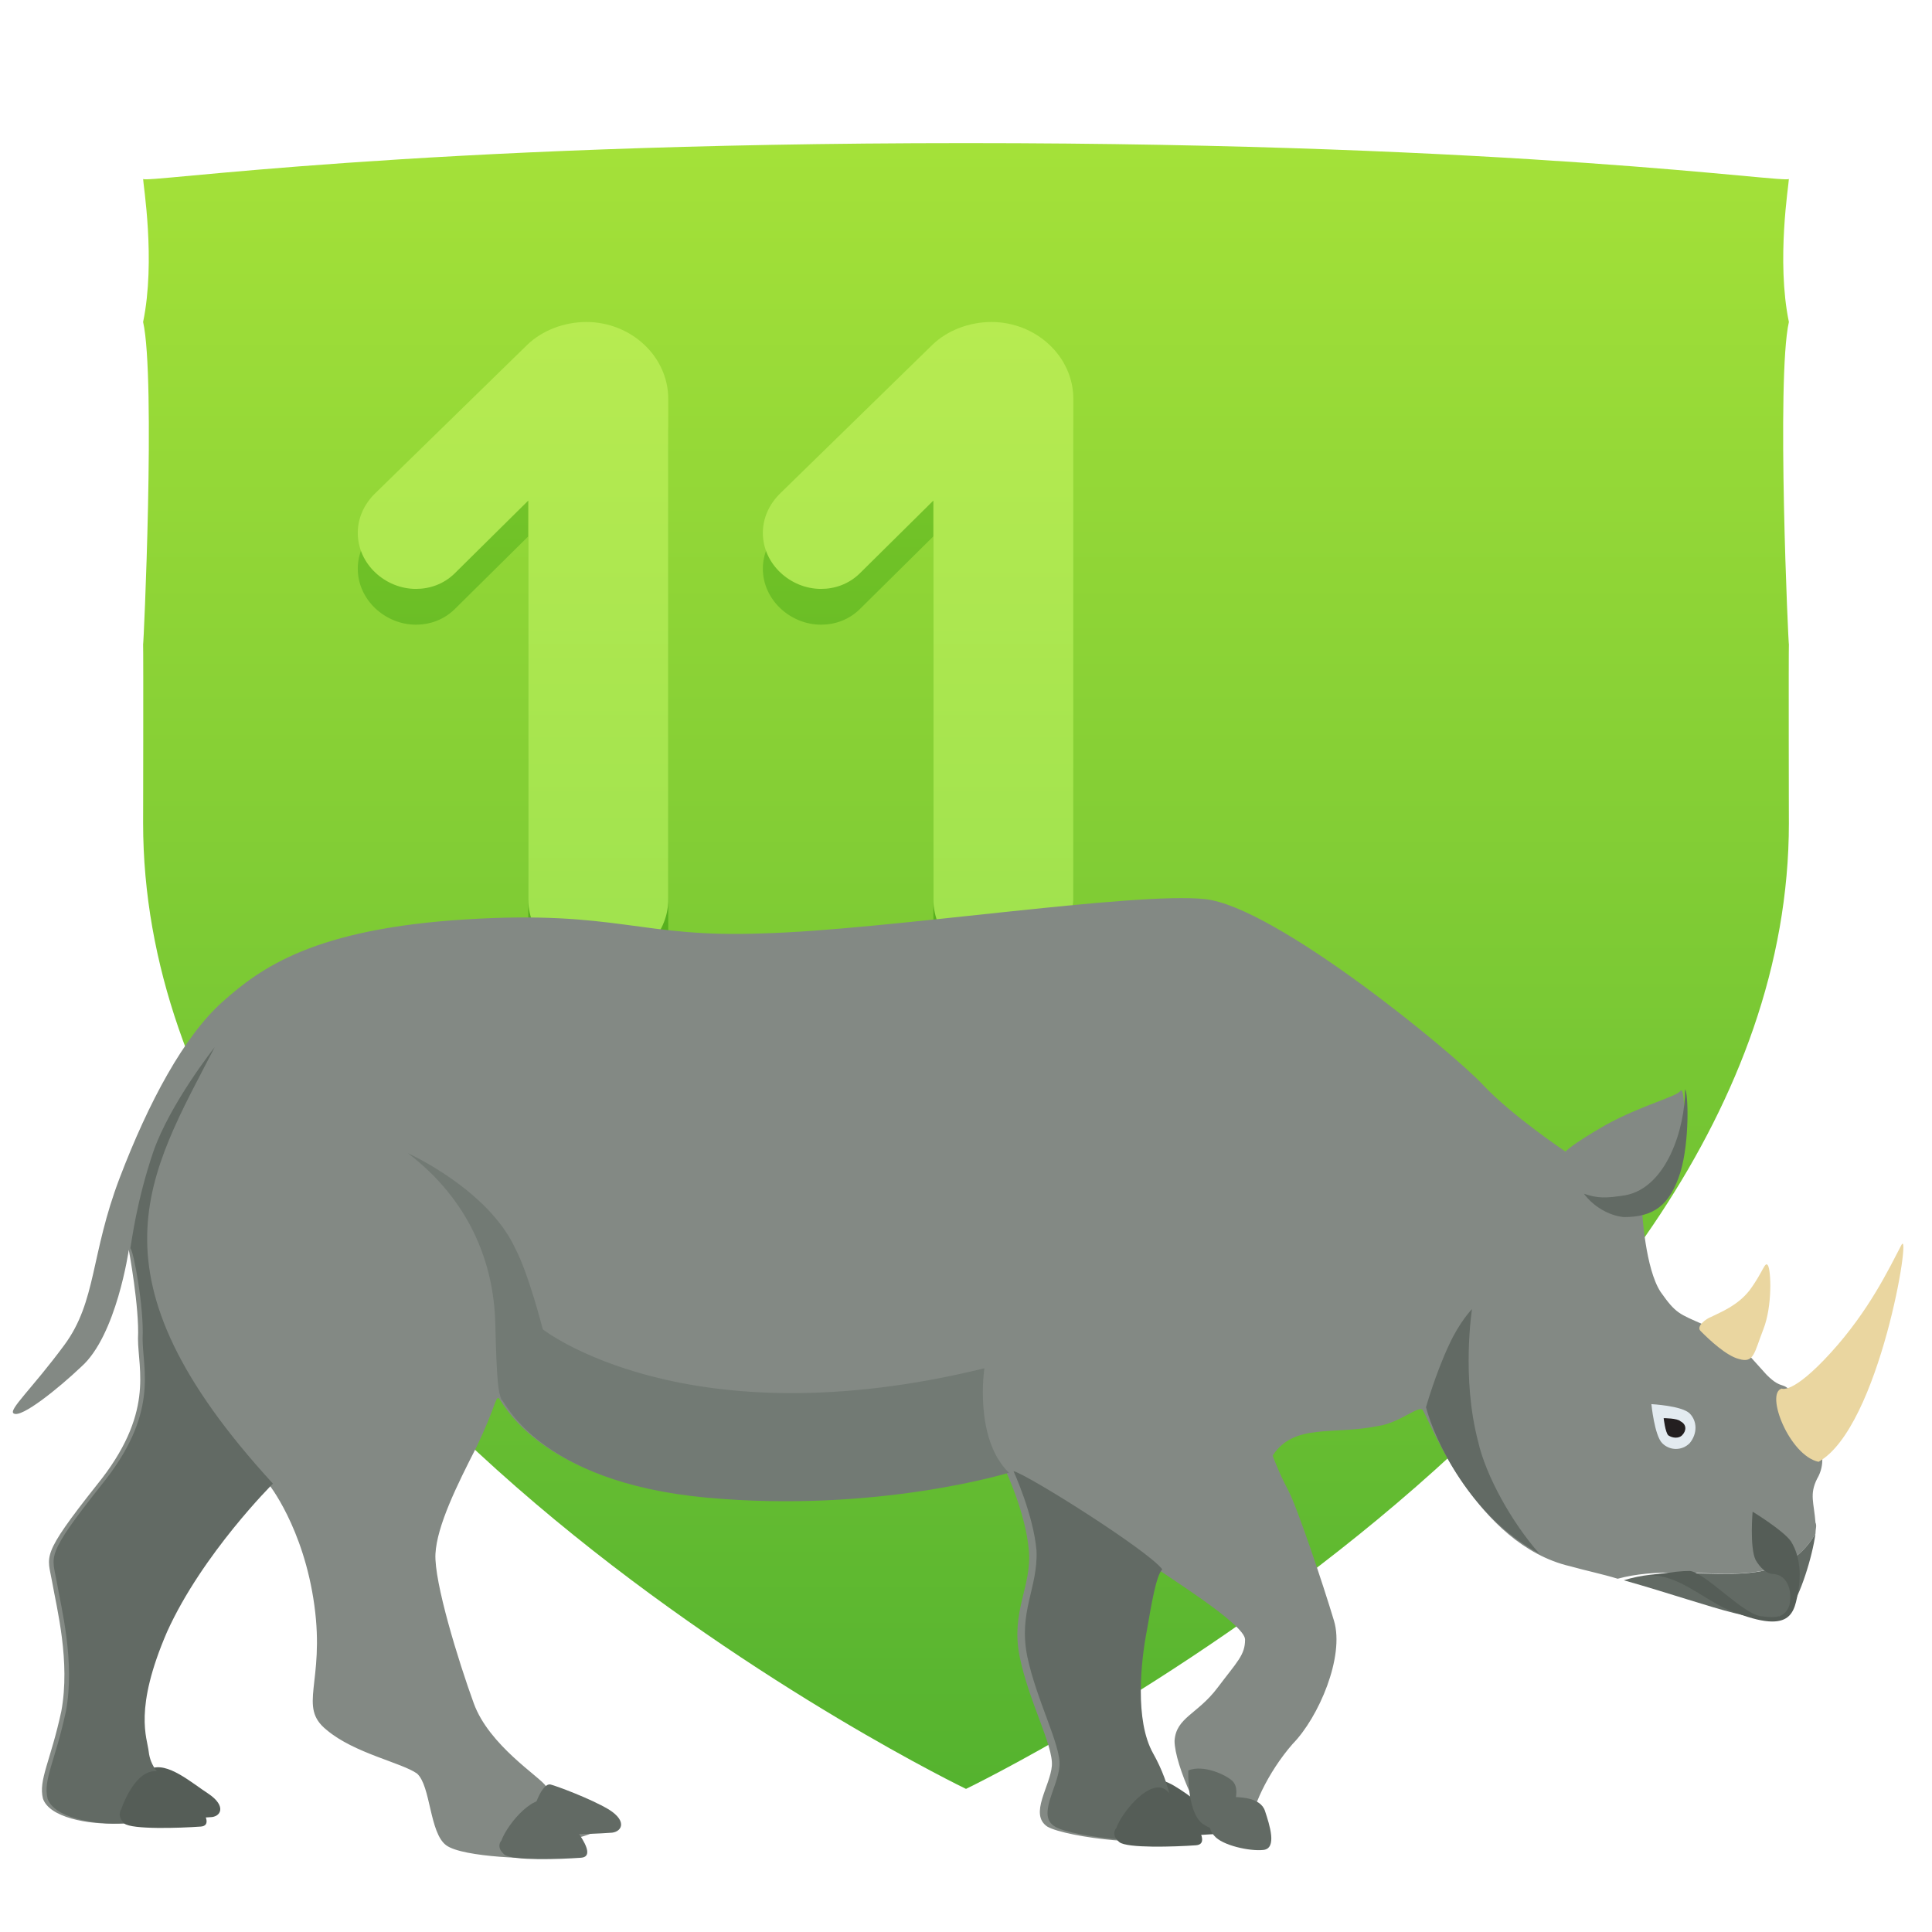
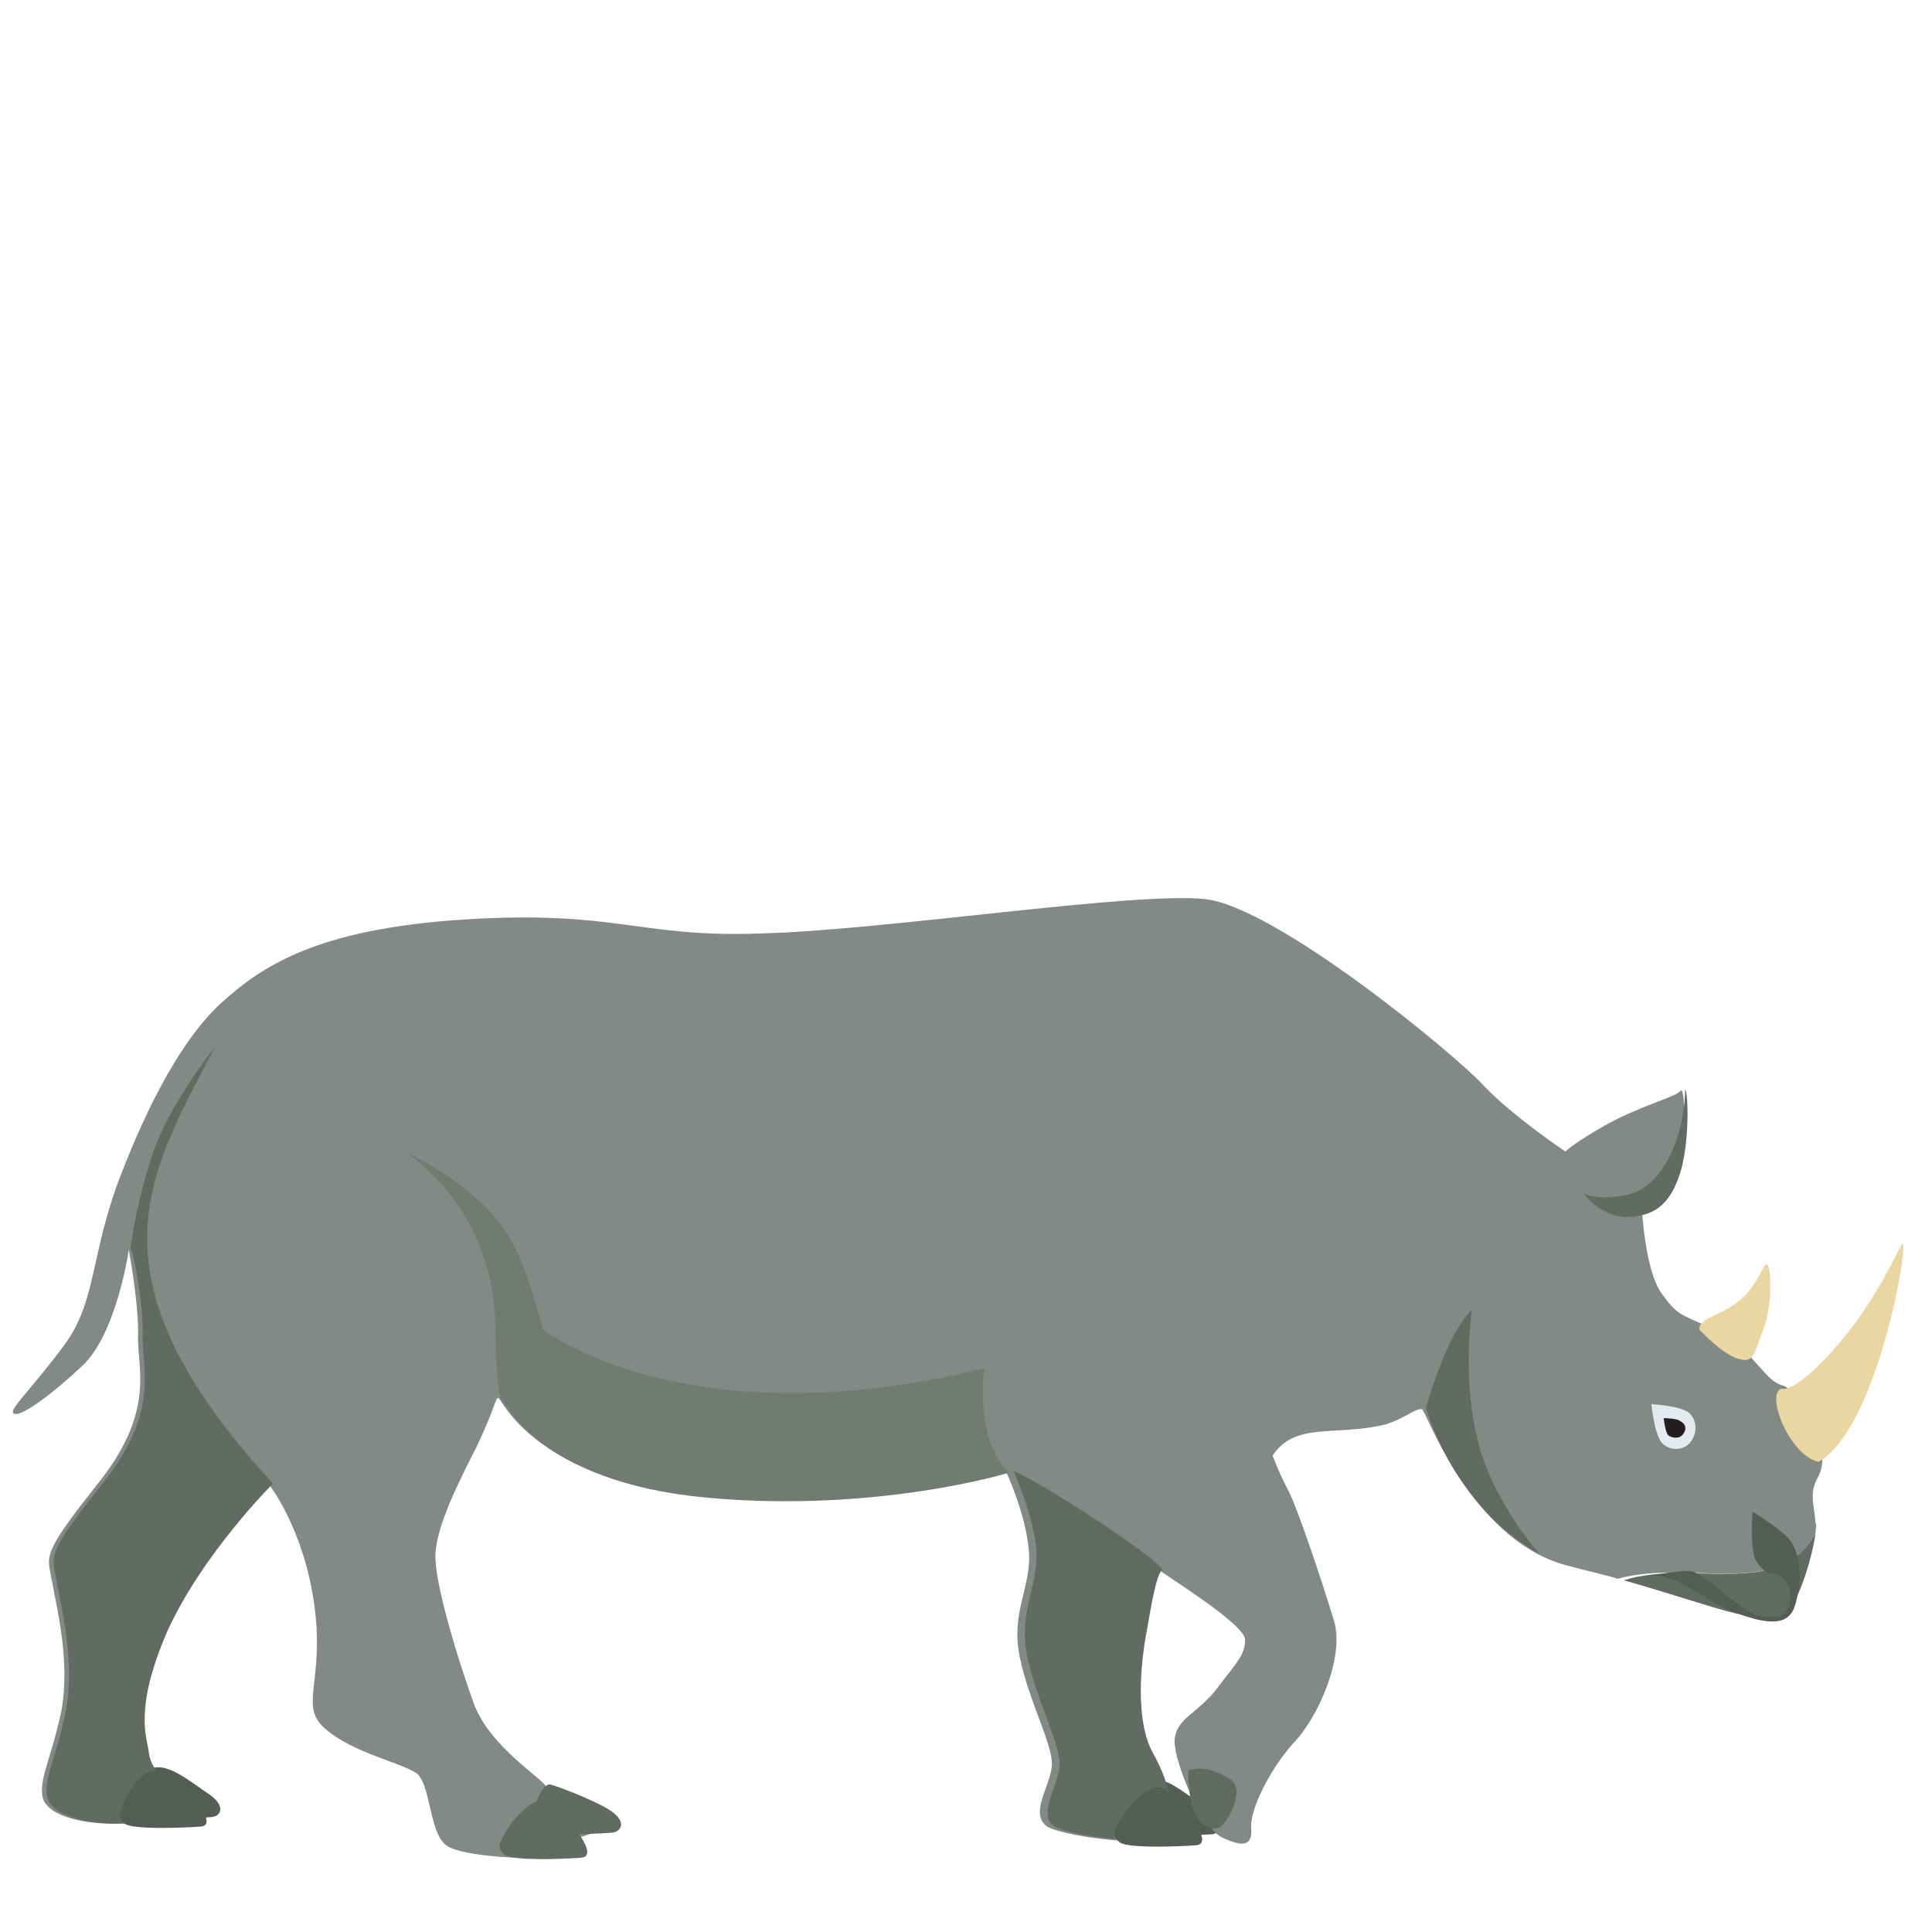
<svg xmlns="http://www.w3.org/2000/svg" width="54px" height="54px" viewBox="0 0 54 54" version="1.1">
  <title>Guides Copy 151</title>
  <desc>Created with Sketch.</desc>
  <defs>
    <linearGradient x1="50%" y1="0%" x2="50%" y2="100%" id="linearGradient-1">
      <stop stop-color="#A4E139" offset="0%" />
      <stop stop-color="#55B32F" offset="100%" />
    </linearGradient>
    <linearGradient x1="50%" y1="0%" x2="50%" y2="100%" id="linearGradient-2">
      <stop stop-color="#7CCA2C" offset="0%" />
      <stop stop-color="#53AD1C" offset="100%" />
    </linearGradient>
    <linearGradient x1="50%" y1="0%" x2="50%" y2="100%" id="linearGradient-3">
      <stop stop-color="#B7EB51" offset="0%" />
      <stop stop-color="#9FE24E" offset="100%" />
    </linearGradient>
  </defs>
  <g id="Badges" stroke="none" stroke-width="1" fill="none" fill-rule="evenodd">
    <g id="54x54" transform="translate(-190, -601)">
      <g id="Slices" transform="translate(28, 33)" />
      <g id="Section-Copy" transform="translate(194, 604.741)" fill="url(#linearGradient-1)">
-         <path d="M46,5.259 C45.644,3.541 46,1.4 46,1.259 C46,1.4 38.523,0.259 23,0.259 C7.477,0.259 0,1.4 0,1.259 C0,1.4 0.356,3.541 0,5.259 C0.356,6.819 0.01,14.414 0,14.259 C0.01,14.475 0,19.65 0,19.259 C0,35.182 23,46.259 23,46.259 C23,46.259 46,35.182 46,19.259 C46,19.65 45.99,14.475 46,14.259 C45.99,14.414 45.644,6.819 46,5.259" id="bouclier-copy-13" />
-       </g>
+         </g>
      <g id="Section-Copy-2" transform="translate(113, 604.741)" />
      <g id="Section-Copy-5" transform="translate(194, 522.707)" />
      <g id="Section-Copy-6" transform="translate(113, 522.707)" />
      <g id="Group-41" transform="translate(40, 199)">
        <g id="Texte-(ombres)-Copy" transform="translate(0, 243)" fill="url(#linearGradient-2)">
-           <path d="M168.678,185.142 L168.678,171.15 C168.678,169.956 167.631,169 166.391,169 C165.758,169 165.152,169.239 164.738,169.637 L160.496,173.779 C160.165,174.097 160,174.496 160,174.894 C160,175.77 160.771,176.46 161.625,176.46 C162.011,176.46 162.397,176.327 162.7,176.035 L164.766,173.991 L164.766,185.142 C164.766,186.15 165.647,187 166.694,187 C167.796,187 168.678,186.15 168.678,185.142 L168.678,185.142 Z M180,185.142 L180,171.15 C180,169.956 178.953,169 177.713,169 C177.08,169 176.474,169.239 176.061,169.637 L171.818,173.779 C171.488,174.097 171.322,174.496 171.322,174.894 C171.322,175.77 172.094,176.46 172.948,176.46 C173.333,176.46 173.719,176.327 174.022,176.035 L176.088,173.991 L176.088,185.142 C176.088,186.15 176.97,187 178.017,187 C179.118,187 180,186.15 180,185.142 L180,185.142 Z" id="Étape" />
-         </g>
+           </g>
        <g id="Texte-Copy" transform="translate(0, 242)" fill="url(#linearGradient-3)">
-           <path d="M168.678,185.142 L168.678,171.15 C168.678,169.956 167.631,169 166.391,169 C165.758,169 165.152,169.239 164.738,169.637 L160.496,173.779 C160.165,174.097 160,174.496 160,174.894 C160,175.77 160.771,176.46 161.625,176.46 C162.011,176.46 162.397,176.327 162.7,176.035 L164.766,173.991 L164.766,185.142 C164.766,186.15 165.647,187 166.694,187 C167.796,187 168.678,186.15 168.678,185.142 L168.678,185.142 Z M180,185.142 L180,171.15 C180,169.956 178.953,169 177.713,169 C177.08,169 176.474,169.239 176.061,169.637 L171.818,173.779 C171.488,174.097 171.322,174.496 171.322,174.894 C171.322,175.77 172.094,176.46 172.948,176.46 C173.333,176.46 173.719,176.327 174.022,176.035 L176.088,173.991 L176.088,185.142 C176.088,186.15 176.97,187 178.017,187 C179.118,187 180,186.15 180,185.142 L180,185.142 Z" id="Chiffre" />
-         </g>
+           </g>
      </g>
      <g id="Animaux" transform="translate(29, 452)">
        <g id="Group" transform="translate(161, 174)">
          <path d="M3.643,25.356 C3.729,25.138 3.943,24.528 4.2,24.441 C4.671,24.223 5.357,24.833 5.829,25.138 C6.343,25.486 6.171,25.791 5.871,25.791 C5.271,25.835 3.943,25.879 3.729,25.704 C3.471,25.53 3.643,25.356 3.643,25.356 L3.643,25.356 Z" id="Shape" fill="#555D57" />
          <path d="M31.629,25.835 C31.8,25.356 31.886,24.354 32.829,24.92 C33.771,25.486 34.414,26.271 33.814,26.271 C33.214,26.314 31.886,26.358 31.671,26.184 C31.457,26.009 31.629,25.835 31.629,25.835 L31.629,25.835 Z" id="Shape" fill="#555D57" />
          <path d="M50.743,17.862 C50.743,17.732 50.786,17.644 50.743,17.557 C50.7,16.991 50.571,16.773 50.786,16.337 C51.043,15.902 50.871,15.553 50.957,15.466 C51,15.379 50.443,14.508 50.143,14.028 C49.843,13.549 49.843,13.898 49.371,13.419 L48.9,12.896 C48.9,12.896 48.3,12.329 47.614,12.024 C46.929,11.719 46.843,11.719 46.414,11.109 C45.986,10.456 45.9,8.888 45.9,8.888 C45.9,8.888 46.629,8.713 46.886,7.755 C47.143,6.796 47.1,5.315 46.971,5.489 C46.843,5.664 45.9,5.881 44.871,6.448 C43.886,7.014 43.757,7.188 43.757,7.188 C43.757,7.188 42.257,6.186 41.443,5.315 C40.586,4.4 35.657,0.349 33.686,0.131 C31.714,-0.087 24.729,1.002 21.3,1.089 C17.871,1.22 17.271,0.436 13.029,0.697 C8.786,0.958 7.286,2.048 6.214,3.006 C5.143,3.965 4.157,5.794 3.343,7.929 C2.529,10.064 2.7,11.371 1.8,12.591 C0.9,13.811 0.214,14.421 0.386,14.508 C0.6,14.638 1.629,13.811 2.271,13.201 C3.257,12.329 3.6,9.933 3.6,9.933 C3.6,9.933 3.9,11.545 3.857,12.416 C3.857,13.288 4.329,14.508 2.7,16.512 C1.114,18.516 1.329,18.472 1.457,19.213 C1.586,19.953 1.971,21.435 1.714,22.829 C1.414,24.223 1.071,24.746 1.2,25.269 C1.371,25.791 2.443,26.009 3.343,25.966 C4.286,25.922 4.8,26.009 4.929,25.661 C5.057,25.269 4.929,25.007 4.629,24.833 C4.329,24.659 4.071,24.354 4.029,23.962 C3.986,23.57 3.6,22.785 4.543,20.607 C5.529,18.429 7.5,16.468 7.5,16.468 C7.5,16.468 8.486,17.688 8.786,19.866 C9.086,22.045 8.314,22.698 9.129,23.352 C9.9,24.005 11.229,24.267 11.657,24.572 C12.043,24.92 12,26.227 12.471,26.576 C12.943,26.924 15,26.968 15.429,26.924 C15.857,26.881 15.429,26.532 15.429,26.532 C15.429,26.532 16.671,26.314 16.843,26.053 C17.014,25.791 16.843,25.835 16.543,25.574 C16.243,25.312 15.429,25.181 15.257,24.92 C15.086,24.659 13.671,23.787 13.243,22.611 C12.814,21.435 12.129,19.213 12.171,18.429 C12.214,17.644 12.771,16.512 13.329,15.423 C13.843,14.333 13.843,14.072 13.929,14.072 C14.014,14.072 14.914,16.381 19.671,16.817 C24.429,17.252 28.114,16.12 28.114,16.12 C28.114,16.12 28.671,17.296 28.757,18.342 C28.843,19.344 28.243,20.041 28.5,21.304 C28.757,22.567 29.443,23.787 29.4,24.354 C29.357,24.92 28.757,25.704 29.271,26.053 C29.786,26.358 32.614,26.706 32.614,26.227 C32.614,25.791 32.529,24.92 32.014,24.005 C31.5,23.09 31.671,21.478 31.843,20.563 C32.014,19.692 32.143,18.646 32.314,18.821 C32.443,18.951 34.8,20.389 34.8,20.825 C34.8,21.26 34.586,21.435 34.029,22.175 C33.471,22.916 32.871,23.003 32.829,23.657 C32.829,24.31 33.6,26.096 34.157,26.358 C34.714,26.619 35.014,26.619 34.971,26.096 C34.929,25.617 35.443,24.528 36.129,23.744 C36.857,23.003 37.586,21.304 37.286,20.302 C36.986,19.3 36.257,17.122 36,16.642 C35.743,16.163 35.571,15.684 35.571,15.684 C36.171,14.769 37.243,15.118 38.529,14.856 C39.129,14.769 39.686,14.246 39.771,14.421 C39.986,14.769 41.271,18.167 43.886,18.777 C44.357,18.908 44.786,18.995 45.214,19.126 C47.314,18.559 49.671,19.736 50.743,17.862 L50.743,17.862 Z" id="Shape" fill="#838984" />
          <path d="M45.386,19.169 C48,19.91 49.5,20.607 50.014,19.997 C50.314,19.605 50.657,18.516 50.743,17.862 C49.671,19.736 47.314,18.559 45.386,19.169 L45.386,19.169 Z" id="Shape" fill="#626A64" />
          <path d="M3.729,10.02 L3.729,9.933 L3.729,10.02 L3.729,10.02 L3.729,10.02 Z M3.986,12.416 C3.986,13.288 4.457,14.508 2.829,16.512 C1.243,18.516 1.457,18.472 1.586,19.213 C1.714,19.953 2.1,21.435 1.843,22.829 C1.543,24.223 1.2,24.746 1.329,25.269 C1.5,25.791 2.571,26.009 3.471,25.966 C4.414,25.922 4.929,26.009 5.057,25.661 C5.186,25.269 5.057,25.007 4.757,24.833 C4.457,24.659 4.2,24.354 4.157,23.962 C4.114,23.57 3.729,22.785 4.671,20.607 C5.657,18.429 7.629,16.468 7.629,16.468 C2.271,10.63 4.157,7.842 6,4.27 C6,4.27 4.757,5.838 4.286,7.188 C3.814,8.583 3.686,9.672 3.643,9.89 C3.729,9.933 4.029,11.545 3.986,12.416 L3.986,12.416 Z" id="Shape" fill="#626A64" />
          <path d="M27.514,13.244 C19.157,15.292 15.171,12.155 15.171,12.155 C15.171,12.155 14.786,10.63 14.4,9.89 C13.629,8.234 11.4,7.232 11.4,7.232 C13.114,8.539 13.8,10.282 13.843,11.981 C13.886,13.68 13.929,13.898 14.014,14.116 C14.1,14.116 15,16.425 19.757,16.86 C24.514,17.296 28.2,16.163 28.2,16.163 C27.214,15.205 27.514,13.244 27.514,13.244 L27.514,13.244 Z" id="Shape" fill="#727A74" />
          <path d="M41.143,11.589 C41.143,11.589 40.8,11.937 40.5,12.591 C40.114,13.419 39.857,14.333 39.857,14.333 C40.114,15.292 41.1,17.383 43.029,18.429 C42.257,17.557 41.529,16.25 41.314,15.292 C40.843,13.506 41.143,11.589 41.143,11.589 L41.143,11.589 Z" id="Shape" fill="#626A64" />
          <path d="M47.1,5.446 C47.1,6.535 46.586,8.191 45.429,8.408 C44.871,8.495 44.657,8.495 44.271,8.365 C44.529,8.713 44.957,8.975 45.386,9.018 C46.2,9.018 46.671,8.713 46.971,7.755 C47.229,6.884 47.186,5.533 47.1,5.446 L47.1,5.446 Z" id="Shape" fill="#626A64" />
          <path d="M49.8,13.811 C49.8,13.811 50.1,13.985 51.171,12.809 C52.243,11.632 52.8,10.456 53.143,9.802 C53.443,9.236 52.543,14.9 50.829,15.858 C50.014,15.684 49.329,13.941 49.8,13.811 L49.8,13.811 Z" id="Shape" fill="#EAD6A0" />
          <path d="M47.829,11.807 C48.086,11.676 48.557,11.502 48.9,11.066 C49.286,10.543 49.329,10.238 49.414,10.369 C49.5,10.5 49.543,11.502 49.286,12.155 C49.029,12.809 49.029,13.114 48.6,12.983 C48.257,12.896 47.786,12.46 47.529,12.199 C47.4,12.068 47.7,11.85 47.829,11.807 L47.829,11.807 Z" id="Shape" fill="#EAD6A0" />
-           <path d="M34.329,25.225 C34.629,25.225 35.229,25.225 35.357,25.617 C35.486,26.009 35.7,26.663 35.314,26.706 C34.929,26.75 34.157,26.576 33.943,26.314 C33.729,26.096 33.814,25.791 33.9,25.661 C33.986,25.486 34.329,25.225 34.329,25.225 L34.329,25.225 Z" id="Shape" fill="#626A64" />
          <path d="M33.214,24.484 C33.643,24.31 34.286,24.615 34.457,24.789 C34.671,25.007 34.5,25.53 34.329,25.791 C34.157,26.053 34.029,26.271 33.6,25.966 C33.171,25.617 33.214,24.484 33.214,24.484 L33.214,24.484 Z" id="Shape" fill="#626A64" />
          <path d="M32.057,20.563 C31.886,21.435 31.714,23.09 32.229,24.005 C32.743,24.92 32.829,25.748 32.829,26.227 C32.829,26.663 29.957,26.358 29.486,26.053 C28.971,25.748 29.571,24.964 29.614,24.354 C29.657,23.787 28.971,22.524 28.714,21.304 C28.457,20.041 29.014,19.387 28.971,18.342 C28.886,17.339 28.329,16.12 28.329,16.12 C28.714,16.207 32.1,18.342 32.486,18.864 C32.314,19.039 32.186,19.823 32.057,20.563 L32.057,20.563 Z" id="Shape" fill="#626A64" />
          <path d="M31.2,26.096 C31.371,25.617 32.186,24.659 32.614,25.051 C33.043,25.443 33.986,26.532 33.429,26.576 C32.829,26.619 31.5,26.663 31.286,26.488 C31.029,26.271 31.2,26.096 31.2,26.096 L31.2,26.096 Z" id="Shape" fill="#555D57" />
          <path d="M14.829,25.791 C14.914,25.574 15.129,24.833 15.386,24.877 C15.557,24.92 16.5,25.269 17.014,25.574 C17.571,25.922 17.357,26.227 17.057,26.227 C16.457,26.271 15.129,26.314 14.914,26.14 C14.657,25.966 14.829,25.791 14.829,25.791 L14.829,25.791 Z" id="Shape" fill="#626A64" />
          <path d="M14.014,26.445 C14.186,25.966 15,25.007 15.429,25.399 C15.857,25.791 16.8,26.881 16.243,26.924 C15.643,26.968 14.314,27.011 14.1,26.837 C13.843,26.619 14.014,26.445 14.014,26.445 L14.014,26.445 Z" id="Shape" fill="#626A64" />
          <path d="M3.386,25.574 C3.557,25.094 3.986,24.267 4.586,24.572 C5.143,24.877 6.171,26.009 5.614,26.053 C5.014,26.096 3.686,26.14 3.471,25.966 C3.257,25.748 3.386,25.574 3.386,25.574 L3.386,25.574 Z" id="Shape" fill="#555D57" />
          <path d="M47.229,15.335 C47.014,15.553 46.671,15.553 46.457,15.335 C46.243,15.118 46.157,14.246 46.157,14.246 C46.157,14.246 47.014,14.29 47.229,14.508 C47.443,14.726 47.443,15.074 47.229,15.335 L47.229,15.335 Z" id="Shape" fill="#E3EBF0" />
          <path d="M47.014,15.118 C46.929,15.205 46.757,15.205 46.629,15.118 C46.543,15.03 46.5,14.638 46.5,14.638 C46.5,14.638 46.886,14.638 46.971,14.726 C47.143,14.813 47.143,14.987 47.014,15.118 L47.014,15.118 Z" id="Shape" fill="#231F20" />
          <path d="M50.271,19.431 C50.314,19.126 50.357,18.559 50.057,18.08 C49.843,17.775 48.986,17.252 48.986,17.252 C48.986,17.252 48.9,18.254 49.071,18.603 C49.2,18.821 49.371,18.995 49.586,18.995 C49.971,19.039 50.1,19.474 50.014,19.866 C49.886,20.258 49.543,20.215 49.2,20.171 C48.686,20.084 47.657,18.951 47.229,18.908 C46.8,18.908 46.114,19.039 46.114,19.039 C46.843,18.995 47.571,19.649 48.214,19.953 C50.143,20.781 50.143,20.041 50.271,19.431 L50.271,19.431 Z" id="Shape" fill="#555D57" />
        </g>
      </g>
    </g>
  </g>
</svg>